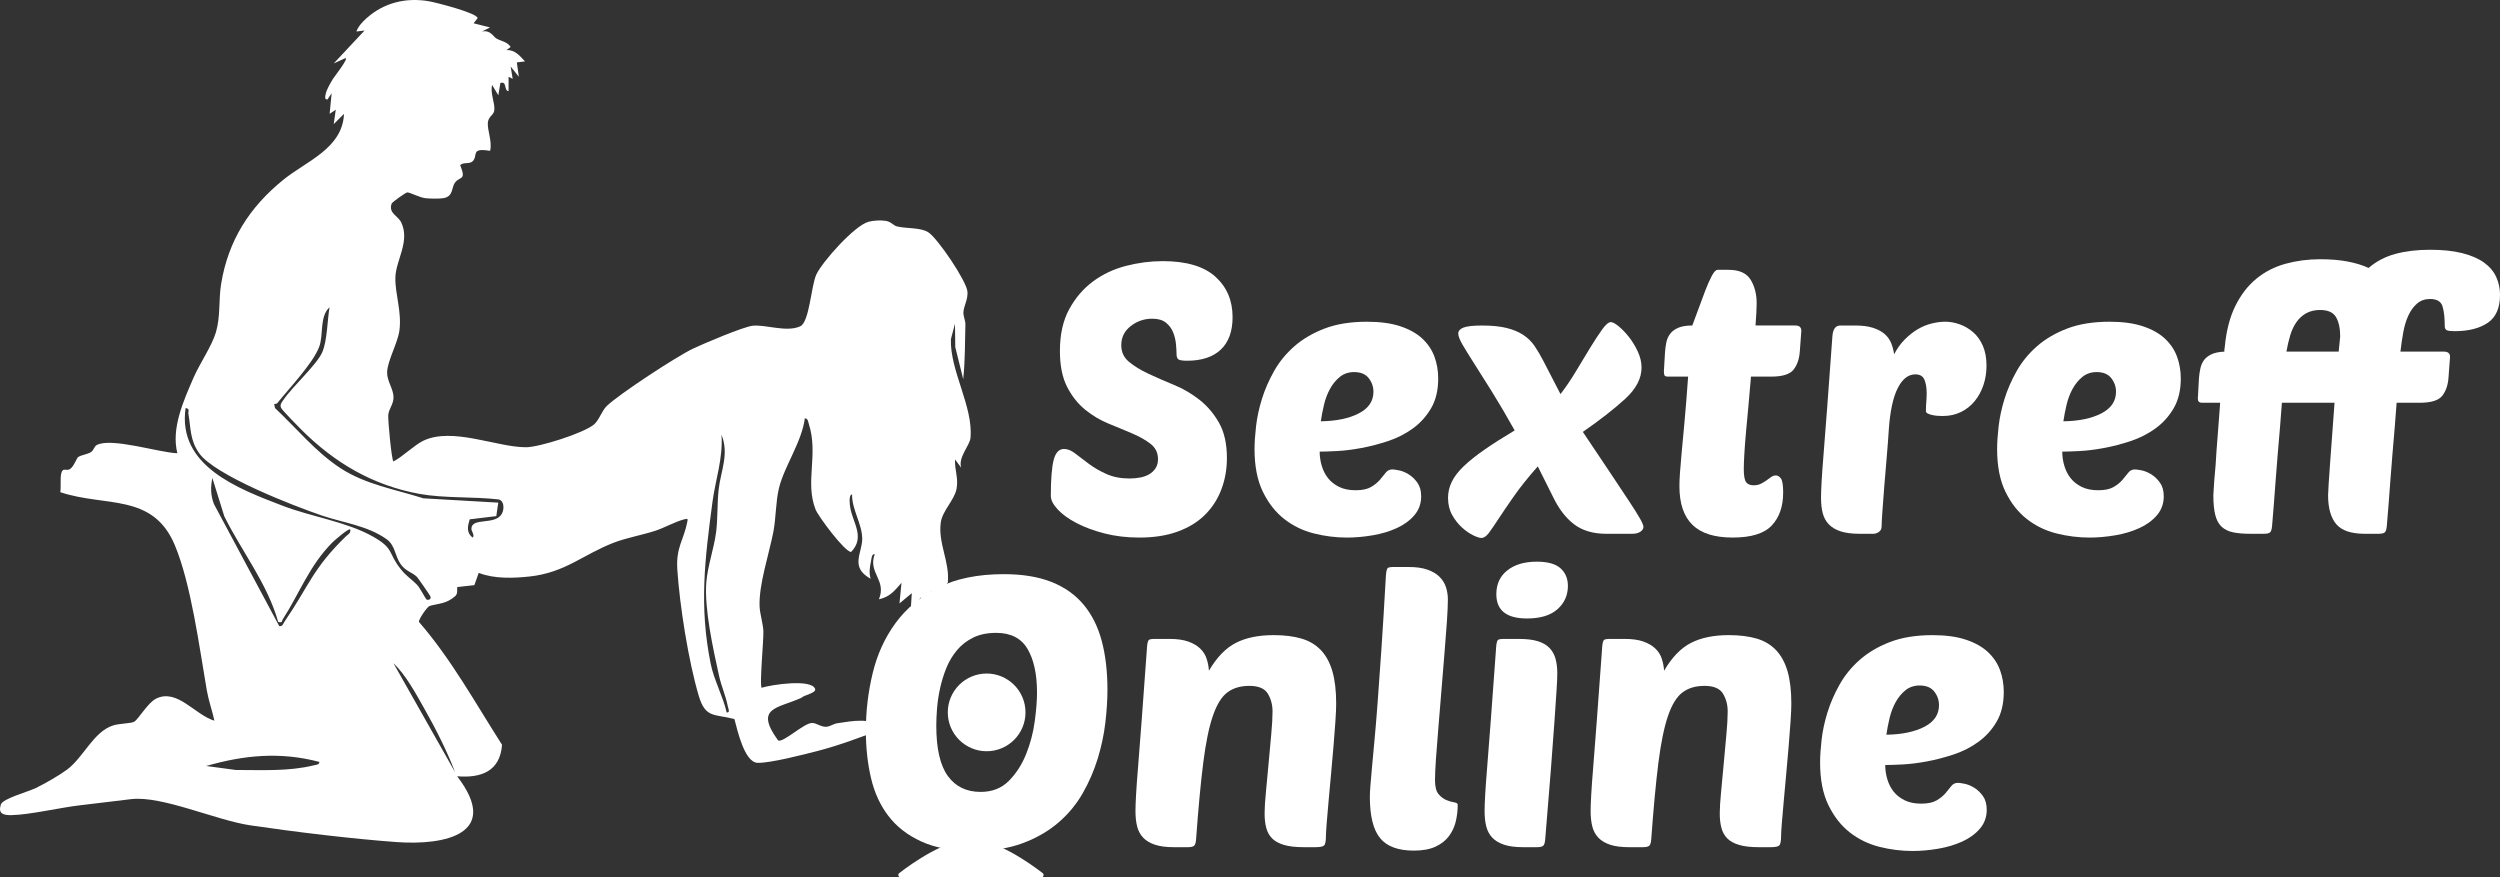
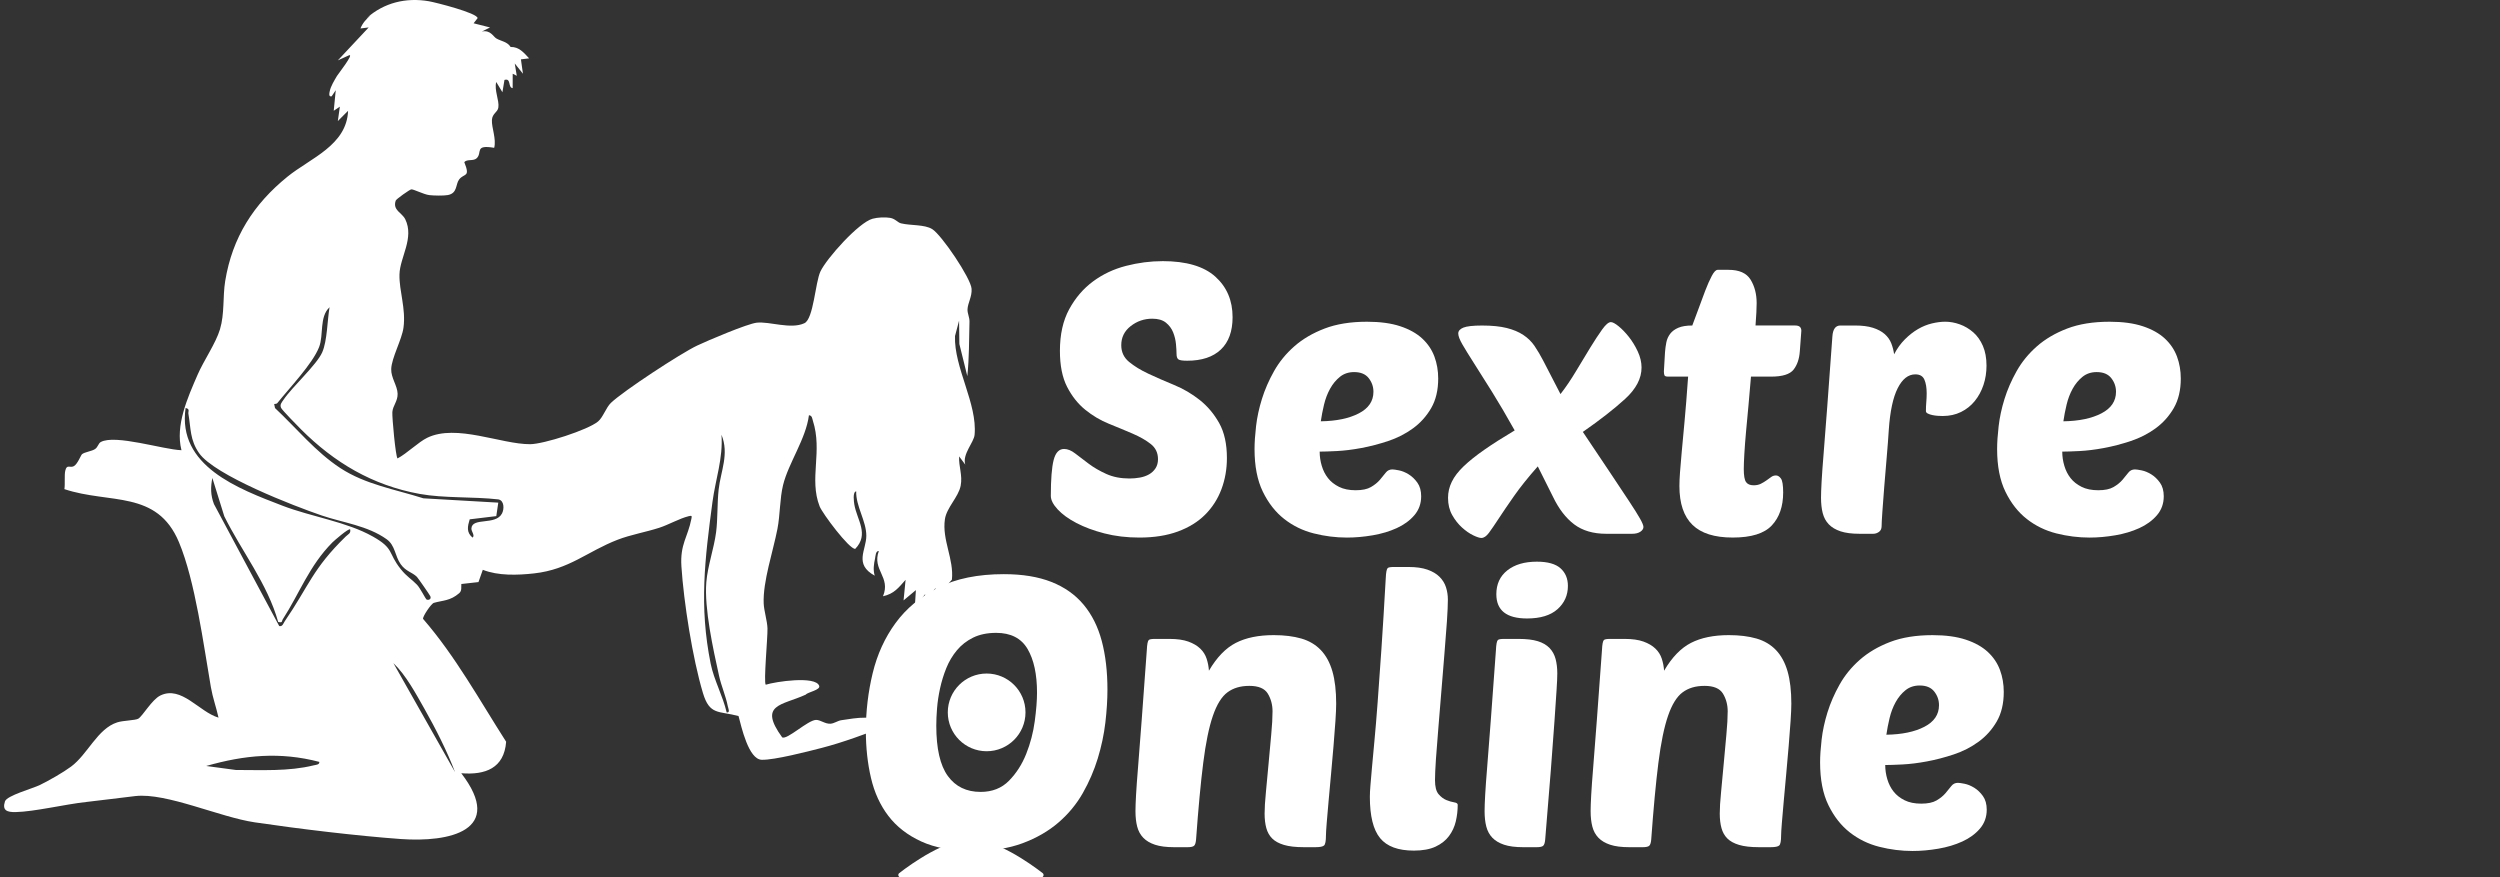
<svg xmlns="http://www.w3.org/2000/svg" id="Layer_2" viewBox="0 0 2850.5 1000.49">
  <rect x="0" y="0" width="2850.5" height="1000.49" fill="#333333" stroke="none" />
  <defs>
    <style>.cls-1{fill:#fff;}</style>
  </defs>
  <g id="Layer_1-2">
-     <path class="cls-1" d="M418,20.69C437.91,2.91,463.12-3.03,488.93,1.41c8,1.37,55.62,13.51,55.62,19.3l-4.55,5.84,18.75,4.75-9.35,4.64c9.94-2.04,12.91,5.81,16.59,7.95,5.54,3.22,12.27,3.48,16.23,9.68l-4.67,3.48c9.63-.29,15.11,6.58,21.08,12.96l-9.35,1.15,2.31,16.4-9.35-11.71,2.31,14.08-4.65-2.38-.04,16.43c-5.68-.65-1.38-11.79-9.35-9.36l-2.33,14.04-7.05-11.7c-2.52,9.21,3.7,21.18,2.4,29.2-.89,5.48-6.9,6.62-7.33,14.15-.49,8.58,5.25,21.63,2.59,31.71-22.81-3.88-13.32,5.37-19.86,11.81-3.81,3.75-11.14.67-14.21,4.58,7.22,17.92-.2,12.18-5.97,19.81-4.1,5.42-1.65,15.61-12.82,17.67-4.8.89-15.94.66-21.05.07-6.47-.74-18.23-6.98-20.69-6.56-1.78.3-17.04,10.95-17.68,12.82-3.78,11.07,7.19,13.71,10.87,21.25,10.51,21.54-6.16,43.45-6.59,62.91-.43,19.22,7.51,38.76,4.58,60.68-1.82,13.62-13.58,34.46-13.99,47.19-.33,10.02,7.05,19.02,7.29,28.17.23,8.66-5.51,13.62-6,20.93-.4,5.91,3.69,50.62,5.89,52.85,10.7-5.62,23.79-18.67,33.88-23.57,33.27-16.14,84.37,7.51,117.39,7.32,15.28-.08,65.78-16.17,77.44-25.95,5.68-4.77,9.05-15.85,14.65-21.19,14.26-13.63,79.54-56.42,98.25-65.29,12.08-5.73,57.17-24.88,67.92-26.1,14.69-1.67,38.69,7.86,54.37.6,10.51-4.87,12.38-46.48,18.33-59.06,6.99-14.77,43.58-55.87,59.51-60.11,5.73-1.53,14.12-1.95,19.91-.97,5.94,1.01,8.52,5.32,12.47,6.27,11.12,2.68,26.74,1.09,35.61,6.61,10.63,6.61,43.98,55.88,44.82,67.95.64,9.09-4.41,16.29-4.64,23.64-.14,4.54,2.38,9,2.26,13.77-.54,20.88-.29,41.46-2.48,62.24l-9.06-36.65-.33-26.66-4.64,17.61c-1.3,35.79,25.68,77.2,22.32,112.67-.82,8.67-14.25,22.08-10.62,33.91l-7-9.38c-.6,11.73,4.09,21.35,1.75,33.45-2.52,13.02-16.05,24.91-17.98,38.28-3.4,23.54,10.45,45.32,8,68.84l-18.78,21.25.02-11.71-11.75,16.4.02-9.36-11.75,14.05,1.17-18.74-14.04,11.72,2.3-23.46c-8.02,9.05-13.06,15.94-25.76,18.76,9.19-22.1-12.75-29.95-4.74-51.59-3.76-.28-3.74,5.9-4.32,8.53-1.46,6.67-2.34,13.03-.37,19.6-23.94-13.17-9.63-29.18-9.58-45.44.06-16.86-12.06-33.82-11.54-50.72-4.32.47-2.57,12.32-2.12,15.04,2.87,17.34,17.26,33.8,1,50.55-6.85.45-37.44-40.42-40.59-48.5-12.3-31.59,3.64-62.53-7.74-97.81-.84-2.61-.77-5.67-4.45-6.08-3.41,27.04-23.32,54.43-29.49,79.6-3.76,15.34-3.34,34.02-6.4,49.9-4.96,25.7-16.78,60.29-15.7,85.11.37,8.49,4.08,19.98,4.33,28.47.3,10.32-4.55,61.24-2,64.19,10.84-3.48,56.69-10.43,60.95,1.22,1.77,4.84-13.07,7.17-15.55,10.19-27.03,12.31-54.12,10.74-26.69,48.55,5.37,3.45,29.37-19.74,38.71-19.84,5.09-.05,10.04,4.64,16.26,4.35,4.33-.2,8.29-3.41,12.5-4.01,16.71-2.4,39.81-7.46,52.19,6.44-24.5,9.08-49.19,18.6-74.57,25.15-15.81,4.08-53.76,13.87-68.29,13.54-15.13-.34-23.21-37.52-26.53-49.88-22.78-6.13-32.91-.66-40.58-26.27-11.79-39.29-21.9-103.57-24.54-144.33-1.65-25.5,7.31-33.3,11.38-54.26.65-3.37.63-3.94-3.04-3.03-10.74,2.66-22.8,9.74-33.69,13.25-15.33,4.94-32.48,7.87-47.37,13.61-34.62,13.36-55,33.9-95.31,38.39-18.8,2.09-40.91,2.85-58.42-4.1l-4.94,14-19.55,2.19c-.27,3.63.81,7.67-2.43,10.47-10.28,8.9-18.58,8.06-28.86,11.02-3.21.92-13.25,16.15-12.31,18.29,36.97,42.67,64.35,92.65,94.7,140.06-2.27,30.2-23.68,38.13-51.17,35.91,50.44,65.66-13.68,79.03-69.17,75.01-50.47-3.66-115.89-11.58-166.28-19.02-39.99-5.91-100.61-33.95-136.09-29.96-18.77,2.11-37.48,4.74-56.52,6.81-23.5,2.56-59.03,11.06-80.04,11.46-9.75.19-15.55-1.8-12.17-12.19,2.17-6.69,31.4-14.56,39.91-18.74,10.51-5.16,26.1-14.02,35.41-20.88,19.03-14.03,30.14-43.31,52.72-50.49,6.91-2.2,20.59-2.21,23.96-4.18,4.96-2.91,15.48-21.73,25.17-26.44,24.02-11.68,44.23,18.73,66.31,25.25-2.54-11.67-6.63-22.84-8.68-34.69-8.38-48.42-17.91-121.1-36.4-165.33-25.07-59.99-79.1-43.29-130.63-60.53.93-5.95-.2-15.73.98-20.98,1.79-7.98,5.45-2.73,9.87-5.27,4.23-2.42,7.94-12.51,9.22-13.57,3.04-2.53,11.04-3.31,14.83-5.86,3.44-2.31,3.73-6.49,6.58-8.05,16.47-9.04,71.41,8.69,92,9.34-7.27-28.34,7.13-60.04,18.37-86.01,7.02-16.22,20.77-35.87,25.55-51.85,5.37-17.92,3.02-37.16,5.94-55.05,8.12-49.78,32.44-87.72,71.02-118.98,26.14-21.18,67.5-35.66,69.1-75.12l-11.69,11.7,2.31-16.41-6.99,4.69,2.3-23.46-4.7,7.02c-3.64.67-2.67-3.37-2.2-5.7,1.17-5.87,5.26-12.34,8.28-17.55,1.1-1.89,19.64-25.42,13.9-23.63l-12.9,5.86,35.16-37.55-9.37,1.16c2.39-6.19,6.86-10.92,11.7-15.25ZM312.62,460.67l.95,4.61c24.4,22.84,46.43,50.11,74.59,68.5,28.59,18.67,62.45,24.19,94.61,34.4l85.37,4.93-2.26,15.36-30.34,3.67c-2.4,8.04-3.99,14.81,3.28,20.84,3.07-2.43-1.55-6.98-1.32-10.5.86-13,27.62-3.07,34.9-17.05,2.59-4.96,2.7-14.69-4.11-16.02-28.73-3.3-61.76-1.16-89.87-6.27-53.66-9.76-97.25-35.71-135.18-73.59-3.8-3.8-21.39-21.74-22.69-24.4-1.85-3.76.72-6.36,2.6-9.18,9.96-14.88,37.99-39.98,44.25-54.26,5.8-13.23,5.79-36.76,8.36-51.43-11.89,11.13-6.49,31.44-11.94,45.5-7.42,19.09-34.3,47.08-47.65,63.88-.65.81-2.43.89-3.56,1.01ZM475.58,666.85c3.35,3.5,9.6,15.7,10.51,16.49,1.47,1.28,6.16.55,4.62-3.46-.48-1.26-14.13-20.94-15.38-22.17-5.55-5.42-12.55-6.09-18.45-14.39-6.75-9.5-6.06-21.37-16.06-28.51-21.76-15.52-49.79-18.82-73.85-27.01-31.48-10.72-122.29-45.84-139.97-71.14-10.57-15.12-9.28-28.19-12.2-45.01-.41-2.34,2.14-5.4-3.17-6.45-9.65,66.23,60.17,92.06,110.3,111.34,33.34,12.83,73.13,18.27,103.19,35.21,24.82,13.98,16.76,18.37,31.9,37.27,6.95,8.67,12.13,11.11,18.57,17.82ZM829.82,805.21c-2.19-11.46-7.34-22.8-9.95-34.64-6.69-30.28-16.99-76.84-14.51-106.86,1.53-18.5,8.74-38.42,11.14-56.88,1.94-14.91,1.16-32.85,2.91-48.69,2.33-21.01,12.21-40.32,3.24-62.47,1.87,27.15-6.82,50.74-10.27,76.54-8.76,65.51-15.3,118.78-2.08,184.47,3.77,18.73,13.96,36.95,18.25,55.65,4.36.56,1.74-4.71,1.28-7.14ZM378.97,618.5c-26.52,26.79-37.22,57.64-56.55,87.64-1.48,2.29.25,4.18-5.23,3.02-12.15-43.52-41.47-80.22-61.42-120.4l-13.64-43.79c-2.11,10.51-2.07,19.61,1.83,29.8l74.41,139.07c3.78.9,4.74-3.21,6.26-5.43,27.67-40.38,31.72-59.9,69.72-96.82,2.5-2.43,5.94-3.39,4.9-7.98-1.63-1.67-18.48,13.06-20.28,14.88ZM484.11,808.45c-9.95-17.53-21.22-38.7-35.56-52.37l70.32,124.32c-9.05-23.76-22.13-49.67-34.76-71.94ZM268.97,877.93c29.18-.03,60.1,1.78,88.58-5.26,2.36-.58,7.07-.67,6.51-3.98-44.66-11.68-85.19-7.83-128.99,4.69l33.89,4.55Z" />
+     <path class="cls-1" d="M418,20.69C437.91,2.91,463.12-3.03,488.93,1.41c8,1.37,55.62,13.51,55.62,19.3l-4.55,5.84,18.75,4.75-9.35,4.64c9.94-2.04,12.91,5.81,16.59,7.95,5.54,3.22,12.27,3.48,16.23,9.68c9.63-.29,15.11,6.58,21.08,12.96l-9.35,1.15,2.31,16.4-9.35-11.71,2.31,14.08-4.65-2.38-.04,16.43c-5.68-.65-1.38-11.79-9.35-9.36l-2.33,14.04-7.05-11.7c-2.52,9.21,3.7,21.18,2.4,29.2-.89,5.48-6.9,6.62-7.33,14.15-.49,8.58,5.25,21.63,2.59,31.71-22.81-3.88-13.32,5.37-19.86,11.81-3.81,3.75-11.14.67-14.21,4.58,7.22,17.92-.2,12.18-5.97,19.81-4.1,5.42-1.65,15.61-12.82,17.67-4.8.89-15.94.66-21.05.07-6.47-.74-18.23-6.98-20.69-6.56-1.78.3-17.04,10.95-17.68,12.82-3.78,11.07,7.19,13.71,10.87,21.25,10.51,21.54-6.16,43.45-6.59,62.91-.43,19.22,7.51,38.76,4.58,60.68-1.82,13.62-13.58,34.46-13.99,47.19-.33,10.02,7.05,19.02,7.29,28.17.23,8.66-5.51,13.62-6,20.93-.4,5.91,3.69,50.62,5.89,52.85,10.7-5.62,23.79-18.67,33.88-23.57,33.27-16.14,84.37,7.51,117.39,7.32,15.28-.08,65.78-16.17,77.44-25.95,5.68-4.77,9.05-15.85,14.65-21.19,14.26-13.63,79.54-56.42,98.25-65.29,12.08-5.73,57.17-24.88,67.92-26.1,14.69-1.67,38.69,7.86,54.37.6,10.51-4.87,12.38-46.48,18.33-59.06,6.99-14.77,43.58-55.87,59.51-60.11,5.73-1.53,14.12-1.95,19.91-.97,5.94,1.01,8.52,5.32,12.47,6.27,11.12,2.68,26.74,1.09,35.61,6.61,10.63,6.61,43.98,55.88,44.82,67.95.64,9.09-4.41,16.29-4.64,23.64-.14,4.54,2.38,9,2.26,13.77-.54,20.88-.29,41.46-2.48,62.24l-9.06-36.65-.33-26.66-4.64,17.61c-1.3,35.79,25.68,77.2,22.32,112.67-.82,8.67-14.25,22.08-10.62,33.91l-7-9.38c-.6,11.73,4.09,21.35,1.75,33.45-2.52,13.02-16.05,24.91-17.98,38.28-3.4,23.54,10.45,45.32,8,68.84l-18.78,21.25.02-11.71-11.75,16.4.02-9.36-11.75,14.05,1.17-18.74-14.04,11.72,2.3-23.46c-8.02,9.05-13.06,15.94-25.76,18.76,9.19-22.1-12.75-29.95-4.74-51.59-3.76-.28-3.74,5.9-4.32,8.53-1.46,6.67-2.34,13.03-.37,19.6-23.94-13.17-9.63-29.18-9.58-45.44.06-16.86-12.06-33.82-11.54-50.72-4.32.47-2.57,12.32-2.12,15.04,2.87,17.34,17.26,33.8,1,50.55-6.85.45-37.44-40.42-40.59-48.5-12.3-31.59,3.64-62.53-7.74-97.81-.84-2.61-.77-5.67-4.45-6.08-3.41,27.04-23.32,54.43-29.49,79.6-3.76,15.34-3.34,34.02-6.4,49.9-4.96,25.7-16.78,60.29-15.7,85.11.37,8.49,4.08,19.98,4.33,28.47.3,10.32-4.55,61.24-2,64.19,10.84-3.48,56.69-10.43,60.95,1.22,1.77,4.84-13.07,7.17-15.55,10.19-27.03,12.31-54.12,10.74-26.69,48.55,5.37,3.45,29.37-19.74,38.71-19.84,5.09-.05,10.04,4.64,16.26,4.35,4.33-.2,8.29-3.41,12.5-4.01,16.71-2.4,39.81-7.46,52.19,6.44-24.5,9.08-49.19,18.6-74.57,25.15-15.81,4.08-53.76,13.87-68.29,13.54-15.13-.34-23.21-37.52-26.53-49.88-22.78-6.13-32.91-.66-40.58-26.27-11.79-39.29-21.9-103.57-24.54-144.33-1.65-25.5,7.31-33.3,11.38-54.26.65-3.37.63-3.94-3.04-3.03-10.74,2.66-22.8,9.74-33.69,13.25-15.33,4.94-32.48,7.87-47.37,13.61-34.62,13.36-55,33.9-95.31,38.39-18.8,2.09-40.91,2.85-58.42-4.1l-4.94,14-19.55,2.19c-.27,3.63.81,7.67-2.43,10.47-10.28,8.9-18.58,8.06-28.86,11.02-3.21.92-13.25,16.15-12.31,18.29,36.97,42.67,64.35,92.65,94.7,140.06-2.27,30.2-23.68,38.13-51.17,35.91,50.44,65.66-13.68,79.03-69.17,75.01-50.47-3.66-115.89-11.58-166.28-19.02-39.99-5.91-100.61-33.95-136.09-29.96-18.77,2.11-37.48,4.74-56.52,6.81-23.5,2.56-59.03,11.06-80.04,11.46-9.75.19-15.55-1.8-12.17-12.19,2.17-6.69,31.4-14.56,39.91-18.74,10.51-5.16,26.1-14.02,35.41-20.88,19.03-14.03,30.14-43.31,52.72-50.49,6.91-2.2,20.59-2.21,23.96-4.18,4.96-2.91,15.48-21.73,25.17-26.44,24.02-11.68,44.23,18.73,66.31,25.25-2.54-11.67-6.63-22.84-8.68-34.69-8.38-48.42-17.91-121.1-36.4-165.33-25.07-59.99-79.1-43.29-130.63-60.53.93-5.95-.2-15.73.98-20.98,1.79-7.98,5.45-2.73,9.87-5.27,4.23-2.42,7.94-12.51,9.22-13.57,3.04-2.53,11.04-3.31,14.83-5.86,3.44-2.31,3.73-6.49,6.58-8.05,16.47-9.04,71.41,8.69,92,9.34-7.27-28.34,7.13-60.04,18.37-86.01,7.02-16.22,20.77-35.87,25.55-51.85,5.37-17.92,3.02-37.16,5.94-55.05,8.12-49.78,32.44-87.72,71.02-118.98,26.14-21.18,67.5-35.66,69.1-75.12l-11.69,11.7,2.31-16.41-6.99,4.69,2.3-23.46-4.7,7.02c-3.64.67-2.67-3.37-2.2-5.7,1.17-5.87,5.26-12.34,8.28-17.55,1.1-1.89,19.64-25.42,13.9-23.63l-12.9,5.86,35.16-37.55-9.37,1.16c2.39-6.19,6.86-10.92,11.7-15.25ZM312.62,460.67l.95,4.61c24.4,22.84,46.43,50.11,74.59,68.5,28.59,18.67,62.45,24.19,94.61,34.4l85.37,4.93-2.26,15.36-30.34,3.67c-2.4,8.04-3.99,14.81,3.28,20.84,3.07-2.43-1.55-6.98-1.32-10.5.86-13,27.62-3.07,34.9-17.05,2.59-4.96,2.7-14.69-4.11-16.02-28.73-3.3-61.76-1.16-89.87-6.27-53.66-9.76-97.25-35.71-135.18-73.59-3.8-3.8-21.39-21.74-22.69-24.4-1.85-3.76.72-6.36,2.6-9.18,9.96-14.88,37.99-39.98,44.25-54.26,5.8-13.23,5.79-36.76,8.36-51.43-11.89,11.13-6.49,31.44-11.94,45.5-7.42,19.09-34.3,47.08-47.65,63.88-.65.81-2.43.89-3.56,1.01ZM475.58,666.85c3.35,3.5,9.6,15.7,10.51,16.49,1.47,1.28,6.16.55,4.62-3.46-.48-1.26-14.13-20.94-15.38-22.17-5.55-5.42-12.55-6.09-18.45-14.39-6.75-9.5-6.06-21.37-16.06-28.51-21.76-15.52-49.79-18.82-73.85-27.01-31.48-10.72-122.29-45.84-139.97-71.14-10.57-15.12-9.28-28.19-12.2-45.01-.41-2.34,2.14-5.4-3.17-6.45-9.65,66.23,60.17,92.06,110.3,111.34,33.34,12.83,73.13,18.27,103.19,35.21,24.82,13.98,16.76,18.37,31.9,37.27,6.95,8.67,12.13,11.11,18.57,17.82ZM829.82,805.21c-2.19-11.46-7.34-22.8-9.95-34.64-6.69-30.28-16.99-76.84-14.51-106.86,1.53-18.5,8.74-38.42,11.14-56.88,1.94-14.91,1.16-32.85,2.91-48.69,2.33-21.01,12.21-40.32,3.24-62.47,1.87,27.15-6.82,50.74-10.27,76.54-8.76,65.51-15.3,118.78-2.08,184.47,3.77,18.73,13.96,36.95,18.25,55.65,4.36.56,1.74-4.71,1.28-7.14ZM378.97,618.5c-26.52,26.79-37.22,57.64-56.55,87.64-1.48,2.29.25,4.18-5.23,3.02-12.15-43.52-41.47-80.22-61.42-120.4l-13.64-43.79c-2.11,10.51-2.07,19.61,1.83,29.8l74.41,139.07c3.78.9,4.74-3.21,6.26-5.43,27.67-40.38,31.72-59.9,69.72-96.82,2.5-2.43,5.94-3.39,4.9-7.98-1.63-1.67-18.48,13.06-20.28,14.88ZM484.11,808.45c-9.95-17.53-21.22-38.7-35.56-52.37l70.32,124.32c-9.05-23.76-22.13-49.67-34.76-71.94ZM268.97,877.93c29.18-.03,60.1,1.78,88.58-5.26,2.36-.58,7.07-.67,6.51-3.98-44.66-11.68-85.19-7.83-128.99,4.69l33.89,4.55Z" />
    <path class="cls-1" d="M1325.51,297.74c27.05,0,47.13,5.9,60.23,17.7,13.1,11.81,19.65,27.2,19.65,46.2,0,16.12-4.47,28.43-13.38,36.92-8.93,8.49-21.74,12.74-38.43,12.74-5.18,0-8.49-.5-9.93-1.51-1.44-1.01-2.16-3.09-2.16-6.26,0-2.87-.22-6.62-.65-11.23-.43-4.6-1.51-9.07-3.24-13.38-1.73-4.32-4.47-7.99-8.2-11.01-3.75-3.02-8.93-4.53-15.54-4.53-9.21,0-17.42,2.81-24.61,8.42-7.2,5.61-10.79,12.88-10.79,21.8,0,7.77,2.95,14.11,8.85,19,5.9,4.9,13.31,9.43,22.24,13.6,8.92,4.18,18.63,8.42,29.14,12.74,10.5,4.32,20.22,10.01,29.14,17.06,8.92,7.06,16.33,15.83,22.24,26.34,5.9,10.51,8.85,23.82,8.85,39.94,0,12.67-2.09,24.54-6.26,35.62-4.18,11.08-10.36,20.73-18.56,28.93-8.2,8.2-18.57,14.61-31.09,19.21-12.52,4.6-27.13,6.91-43.83,6.91-14.4,0-27.71-1.59-39.94-4.75-12.24-3.16-22.89-7.12-31.95-11.87-9.07-4.75-16.19-9.93-21.37-15.54-5.18-5.61-7.77-10.72-7.77-15.33,0-19,1.08-32.67,3.24-41.02,2.16-8.35,6.11-12.52,11.87-12.52,4.03,0,8.27,1.73,12.74,5.18,4.46,3.45,9.57,7.34,15.33,11.66,5.75,4.32,12.45,8.2,20.08,11.66,7.62,3.45,16.48,5.18,26.56,5.18,4.03,0,7.99-.36,11.87-1.08,3.89-.72,7.34-1.94,10.36-3.67,3.02-1.73,5.47-4.03,7.34-6.91,1.87-2.87,2.81-6.33,2.81-10.36,0-7.19-2.74-12.95-8.2-17.27-5.47-4.32-12.38-8.27-20.72-11.87-8.35-3.59-17.35-7.34-26.99-11.22-9.65-3.89-18.64-9.21-26.99-15.98-8.35-6.76-15.26-15.47-20.73-26.12-5.47-10.64-8.2-24.32-8.2-41.02,0-18.71,3.52-34.54,10.58-47.5,7.05-12.95,16.12-23.53,27.2-31.73,11.08-8.2,23.6-14.1,37.56-17.7,13.96-3.6,27.85-5.4,41.67-5.4Z" />
    <path class="cls-1" d="M1535.77,612.94c-12.67,0-25.26-1.59-37.78-4.75-12.52-3.16-23.75-8.64-33.68-16.41-9.93-7.77-18.07-18.13-24.39-31.09-6.34-12.95-9.5-29.21-9.5-48.79,0-7.19.57-15.83,1.73-25.91,1.15-10.07,3.38-20.43,6.69-31.09,3.3-10.64,7.91-21.22,13.82-31.73,5.9-10.5,13.6-19.93,23.1-28.28,9.5-8.35,21.01-15.11,34.54-20.29,13.53-5.18,29.64-7.77,48.36-7.77,14.96,0,27.63,1.73,38,5.18,10.36,3.45,18.71,8.14,25.04,14.03,6.33,5.9,10.94,12.74,13.82,20.51,2.87,7.77,4.32,16.12,4.32,25.04,0,13.24-2.67,24.47-7.99,33.68-5.33,9.21-12.24,16.91-20.72,23.1-8.49,6.19-17.92,11.01-28.28,14.46-10.36,3.45-20.58,6.12-30.66,7.99-10.08,1.88-19.36,3.02-27.85,3.45-8.49.43-15.04.65-19.65.65,0,5.47.79,10.87,2.38,16.19,1.58,5.33,3.95,10.01,7.12,14.03,3.16,4.04,7.34,7.34,12.52,9.93,5.18,2.59,11.51,3.89,19,3.89s13.31-1.22,17.49-3.67c4.17-2.44,7.56-5.18,10.15-8.2,2.59-3.02,4.82-5.75,6.69-8.2,1.87-2.44,4.39-3.67,7.56-3.67,1.44,0,3.95.36,7.56,1.08,3.59.72,7.26,2.23,11.01,4.53,3.74,2.31,7.05,5.47,9.93,9.5,2.87,4.04,4.32,9.22,4.32,15.54,0,8.35-2.59,15.54-7.77,21.59-5.18,6.04-11.87,10.94-20.08,14.68-8.2,3.74-17.34,6.48-27.42,8.2-10.08,1.73-19.86,2.59-29.36,2.59ZM1543.98,424.25c-6.34,0-11.73,1.8-16.19,5.4-4.47,3.6-8.2,8.14-11.23,13.6-3.02,5.47-5.33,11.52-6.91,18.13-1.58,6.63-2.81,12.95-3.67,19,17.84-.28,32.31-3.3,43.39-9.07,11.08-5.75,16.62-13.96,16.62-24.61,0-5.76-1.8-10.94-5.4-15.54-3.6-4.6-9.14-6.91-16.62-6.91Z" />
    <path class="cls-1" d="M1779.29,449.3c6.05-7.77,11.94-16.48,17.7-26.12,5.76-9.64,11.15-18.57,16.19-26.77,5.03-8.2,9.57-15.11,13.6-20.73,4.03-5.61,7.34-8.42,9.93-8.42,2.01,0,4.96,1.59,8.85,4.75,3.89,3.17,7.77,7.2,11.66,12.09,3.89,4.9,7.26,10.44,10.15,16.62,2.87,6.19,4.32,12.31,4.32,18.35,0,12.38-6.19,24.25-18.57,35.62-12.38,11.37-28.5,23.96-48.36,37.78,12.37,18.42,22.88,34.11,31.52,47.06,8.64,12.95,15.76,23.68,21.37,32.17,5.61,8.49,9.71,15.04,12.31,19.65,2.59,4.61,3.89,7.77,3.89,9.5,0,2.02-1.15,3.82-3.46,5.4-2.31,1.59-5.47,2.38-9.5,2.38h-29.36c-14.97,0-27.2-3.6-36.7-10.79-9.5-7.19-17.56-17.7-24.18-31.52l-17.27-34.54c-10.94,12.38-19.94,23.61-26.99,33.68-7.06,10.08-12.88,18.64-17.49,25.69-4.61,7.06-8.35,12.52-11.23,16.41-2.88,3.88-5.76,5.83-8.64,5.83-2.02,0-5.11-1.01-9.28-3.02-4.18-2.01-8.42-4.96-12.74-8.85-4.32-3.89-8.06-8.64-11.22-14.25-3.17-5.61-4.75-12.16-4.75-19.65,0-6.33,1.44-12.45,4.32-18.35,2.87-5.9,7.41-11.8,13.6-17.7,6.19-5.9,14.03-12.16,23.53-18.78,9.5-6.62,21.01-13.96,34.54-22.02-9.5-16.98-18.21-31.8-26.12-44.47-7.92-12.66-14.68-23.38-20.29-32.17-5.61-8.78-10.01-15.9-13.17-21.37-3.17-5.46-4.75-9.64-4.75-12.52s1.94-5.11,5.83-6.69c3.88-1.58,11.01-2.38,21.37-2.38,11.23,0,20.58.94,28.06,2.81,7.48,1.88,13.82,4.53,19,7.99,5.18,3.45,9.42,7.63,12.74,12.52,3.3,4.9,6.54,10.36,9.71,16.41l19.86,38.43Z" />
    <path class="cls-1" d="M1996.47,429.43c-.86,10.94-1.8,21.74-2.81,32.38-1.01,10.65-1.94,20.72-2.81,30.22-.86,9.5-1.51,17.99-1.94,25.47-.43,7.49-.65,13.24-.65,17.27,0,7.49.86,12.45,2.59,14.9,1.73,2.45,4.6,3.67,8.64,3.67,3.16,0,5.9-.57,8.2-1.73,2.3-1.15,4.46-2.44,6.48-3.89,2.01-1.44,3.81-2.73,5.4-3.89,1.58-1.15,3.38-1.73,5.4-1.73s3.89,1.15,5.61,3.45c1.73,2.31,2.59,7.63,2.59,15.98,0,15.83-4.32,28.36-12.95,37.56-8.64,9.22-23.46,13.82-44.47,13.82s-36.05-4.82-45.98-14.46c-9.93-9.64-14.9-24.4-14.9-44.26,0-4.32.22-9.42.65-15.33.43-5.9,1.08-13.6,1.94-23.1.86-9.5,1.94-21.16,3.24-34.97,1.29-13.82,2.66-30.94,4.1-51.38h-22.88c-2.31,0-3.67-.5-4.1-1.51-.43-1-.65-2.52-.65-4.53l1.29-22.02c.28-3.74.79-7.41,1.51-11.01.72-3.59,2.16-6.83,4.32-9.71,2.16-2.87,5.25-5.18,9.28-6.91,4.03-1.73,9.35-2.59,15.98-2.59,2.01-5.18,4.32-11.37,6.91-18.57,2.59-7.19,5.18-14.17,7.77-20.94,2.59-6.76,5.11-12.45,7.55-17.06,2.44-4.6,4.68-6.91,6.69-6.91h12.52c12.09,0,20.43,3.74,25.04,11.23,4.6,7.49,6.91,16.41,6.91,26.77,0,5.76-.43,14.25-1.29,25.47h45.33c4.6,0,6.91,2.02,6.91,6.05l-1.73,23.32c-.58,8.64-2.96,15.62-7.12,20.94-4.18,5.33-12.74,7.99-25.69,7.99h-22.88Z" />
    <path class="cls-1" d="M2215.37,474.34c-1.73,0-3.67-.07-5.83-.22-2.16-.14-4.25-.43-6.26-.86-2.02-.43-3.74-1-5.18-1.73-1.44-.72-2.16-1.65-2.16-2.81,0-3.74.14-7.19.43-10.36.28-3.16.43-6.48.43-9.93,0-6.33-.86-11.51-2.59-15.54-1.73-4.03-5.18-6.05-10.36-6.05-8.06,0-14.75,5.25-20.08,15.76-5.33,10.51-8.71,26.27-10.15,47.28-.58,9.21-1.37,19.65-2.38,31.3-1.01,11.66-1.94,22.88-2.81,33.68-.86,10.79-1.59,20.37-2.16,28.71-.58,8.35-.86,13.82-.86,16.41,0,2.88-1.01,5.04-3.02,6.48-2.02,1.44-4.18,2.16-6.48,2.16h-15.54c-8.92,0-16.19-.93-21.8-2.81-5.61-1.87-10.08-4.53-13.39-7.99-3.31-3.45-5.61-7.7-6.91-12.74-1.29-5.03-1.94-10.86-1.94-17.49,0-4.32.22-10.43.65-18.35.43-7.91,1.22-18.85,2.37-32.81,1.15-13.96,2.52-31.66,4.1-53.11,1.58-21.44,3.52-47.99,5.83-79.66.57-8.35,3.59-12.52,9.07-12.52h16.84c8.06,0,14.82.86,20.29,2.59,5.46,1.73,9.93,4.1,13.39,7.12,3.45,3.02,5.97,6.55,7.55,10.58,1.58,4.03,2.66,8.2,3.24,12.52,3.45-6.62,7.55-12.31,12.31-17.06,4.75-4.75,9.71-8.64,14.89-11.66,5.18-3.02,10.5-5.18,15.98-6.48,5.46-1.29,10.5-1.94,15.11-1.94,5.47,0,11.01,1.01,16.62,3.02,5.61,2.02,10.72,5.04,15.33,9.07,4.6,4.03,8.27,9.21,11.01,15.54,2.73,6.34,4.1,13.82,4.1,22.45,0,7.77-1.15,15.11-3.45,22.02-2.31,6.91-5.61,13.03-9.93,18.35-4.32,5.33-9.57,9.5-15.76,12.52-6.19,3.02-13.03,4.53-20.51,4.53Z" />
    <path class="cls-1" d="M2382.46,612.94c-12.67,0-25.26-1.59-37.78-4.75-12.52-3.16-23.75-8.64-33.68-16.41-9.93-7.77-18.07-18.13-24.39-31.09-6.34-12.95-9.5-29.21-9.5-48.79,0-7.19.57-15.83,1.73-25.91,1.15-10.07,3.38-20.43,6.69-31.09,3.3-10.64,7.91-21.22,13.82-31.73,5.9-10.5,13.6-19.93,23.1-28.28,9.5-8.35,21.01-15.11,34.54-20.29,13.53-5.18,29.64-7.77,48.36-7.77,14.96,0,27.63,1.73,38,5.18,10.36,3.45,18.71,8.14,25.04,14.03,6.33,5.9,10.94,12.74,13.82,20.51,2.87,7.77,4.32,16.12,4.32,25.04,0,13.24-2.67,24.47-7.99,33.68-5.33,9.21-12.24,16.91-20.72,23.1-8.49,6.19-17.92,11.01-28.28,14.46-10.36,3.45-20.58,6.12-30.66,7.99-10.08,1.88-19.36,3.02-27.85,3.45-8.49.43-15.04.65-19.65.65,0,5.47.79,10.87,2.38,16.19,1.58,5.33,3.95,10.01,7.12,14.03,3.16,4.04,7.34,7.34,12.52,9.93,5.18,2.59,11.51,3.89,19,3.89s13.31-1.22,17.49-3.67c4.17-2.44,7.56-5.18,10.15-8.2,2.59-3.02,4.82-5.75,6.69-8.2,1.87-2.44,4.39-3.67,7.56-3.67,1.44,0,3.95.36,7.56,1.08,3.59.72,7.26,2.23,11.01,4.53,3.74,2.31,7.05,5.47,9.93,9.5,2.87,4.04,4.32,9.22,4.32,15.54,0,8.35-2.59,15.54-7.77,21.59-5.18,6.04-11.87,10.94-20.08,14.68-8.2,3.74-17.34,6.48-27.42,8.2-10.08,1.73-19.86,2.59-29.36,2.59ZM2390.66,424.25c-6.34,0-11.73,1.8-16.19,5.4-4.47,3.6-8.2,8.14-11.23,13.6-3.02,5.47-5.33,11.52-6.91,18.13-1.58,6.63-2.81,12.95-3.67,19,17.84-.28,32.31-3.3,43.39-9.07,11.08-5.75,16.62-13.96,16.62-24.61,0-5.76-1.8-10.94-5.4-15.54-3.6-4.6-9.14-6.91-16.62-6.91Z" />
-     <path class="cls-1" d="M2732.63,459.23c-.58,8.64-1.3,17.99-2.16,28.06-.86,10.08-1.73,20.23-2.59,30.44-.86,10.22-1.66,20.23-2.37,30.01-.72,9.79-1.37,18.42-1.94,25.91-.58,7.49-1.08,13.68-1.51,18.57-.43,4.9-.65,7.49-.65,7.77-.29,3.45-1.01,5.76-2.16,6.91-1.15,1.15-3.6,1.73-7.34,1.73h-15.54c-15.54,0-26.41-3.67-32.6-11.01-6.19-7.34-9.28-18.35-9.28-33.03,0-1.73.22-6.04.65-12.95s1-15.18,1.73-24.83c.72-9.64,1.51-20.36,2.38-32.17.86-11.8,1.73-23.6,2.59-35.4h-60.02c-.58,8.64-1.29,17.99-2.16,28.06-.86,10.08-1.73,20.23-2.59,30.44-.86,10.22-1.66,20.23-2.38,30.01-.72,9.79-1.37,18.42-1.94,25.91-.58,7.49-1.08,13.68-1.51,18.57-.43,4.9-.65,7.49-.65,7.77-.29,3.45-1.01,5.76-2.16,6.91-1.15,1.15-3.6,1.73-7.34,1.73h-15.54c-7.77,0-14.32-.57-19.65-1.73-5.33-1.15-9.65-3.31-12.95-6.48-3.31-3.16-5.69-7.62-7.12-13.39-1.44-5.76-2.16-13.24-2.16-22.45.57-11.22,1.44-22.73,2.59-34.54.57-10.07,1.36-21.3,2.38-33.68,1-12.37,1.94-24.75,2.81-37.13h-20.73c-3.17,0-4.75-1.58-4.75-4.75l1.29-23.32c.28-3.45.79-6.98,1.51-10.58.72-3.6,2.01-6.76,3.89-9.5,1.87-2.73,4.68-5.03,8.42-6.91,3.74-1.87,8.78-2.95,15.11-3.24,0-2.3.14-3.88.43-4.75,1.73-18.71,5.75-34.47,12.09-47.28,6.33-12.8,14.32-23.17,23.96-31.09,9.64-7.91,20.72-13.6,33.25-17.06,12.52-3.45,25.69-5.18,39.51-5.18,11.8,0,22.24.86,31.3,2.59,9.07,1.73,17.05,4.18,23.96,7.34,8.64-7.48,18.78-12.8,30.44-15.98,11.66-3.16,24.83-4.75,39.51-4.75s26.7,1.29,36.92,3.89c10.21,2.59,18.49,6.19,24.83,10.79,6.33,4.61,10.94,10.08,13.82,16.41,2.87,6.33,4.32,13.1,4.32,20.29,0,14.97-4.68,25.62-14.03,31.95-9.36,6.33-21.95,9.5-37.78,9.5-4.32,0-7.27-.36-8.85-1.08-1.58-.72-2.38-2.38-2.38-4.96,0-9.5-.86-16.98-2.59-22.45-1.73-5.46-6.48-8.2-14.25-8.2-5.76,0-10.65,1.73-14.68,5.18-4.04,3.45-7.34,7.99-9.93,13.6-2.59,5.61-4.53,12.02-5.83,19.21-1.3,7.2-2.38,14.54-3.24,22.02h49.65c4.6,0,6.91,2.02,6.91,6.05l-1.73,23.32c-.58,8.64-2.96,15.62-7.12,20.94-4.18,5.33-12.74,7.99-25.69,7.99h-26.34ZM2645.41,353.44c-6.04,0-11.3,1.23-15.76,3.67-4.47,2.45-8.2,5.83-11.23,10.15-3.02,4.32-5.4,9.36-7.12,15.11-1.73,5.76-3.17,11.95-4.32,18.56h59.58l1.73-17.27c0-9.21-1.59-16.55-4.75-22.02-3.17-5.46-9.21-8.2-18.13-8.2Z" />
    <path class="cls-1" d="M1144.83,654.66c21.01,0,39,2.96,53.97,8.85,14.96,5.9,27.2,14.54,36.7,25.91,9.5,11.37,16.41,25.19,20.73,41.45,4.32,16.27,6.48,34.76,6.48,55.48,0,11.52-.8,24.04-2.37,37.56-1.59,13.53-4.47,27.13-8.64,40.8-4.18,13.68-9.86,26.85-17.05,39.51-7.2,12.67-16.48,23.9-27.85,33.68-11.37,9.79-24.97,17.63-40.8,23.53-15.83,5.9-34.54,8.85-56.13,8.85-23.9,0-43.68-3.6-59.37-10.79-15.69-7.19-28.21-16.91-37.56-29.14-9.36-12.23-15.98-26.7-19.86-43.39-3.89-16.69-5.83-34.54-5.83-53.54,0-22.45,2.59-44.4,7.77-65.85,5.18-21.44,13.88-40.51,26.12-57.21,12.23-16.69,28.42-30.15,48.57-40.37,20.14-10.21,45.19-15.33,75.13-15.33ZM1135.76,721.59c-10.08,0-18.78,1.8-26.12,5.4-7.34,3.6-13.53,8.42-18.56,14.46-5.04,6.04-9.07,12.81-12.09,20.29-3.02,7.49-5.4,15.18-7.12,23.1-1.73,7.92-2.88,15.54-3.45,22.88-.58,7.34-.86,13.89-.86,19.65,0,26.2,4.39,45.34,13.17,57.43,8.78,12.09,21.22,18.13,37.35,18.13,13.24,0,24.03-4.24,32.38-12.74,8.35-8.49,14.89-18.71,19.65-30.66,4.75-11.94,7.99-24.32,9.71-37.13,1.73-12.81,2.59-23.67,2.59-32.6,0-21.01-3.6-37.63-10.79-49.87-7.2-12.23-19.15-18.35-35.84-18.35Z" />
    <path class="cls-1" d="M1441.89,927.97c0-6.33.5-14.6,1.51-24.83,1.01-10.21,2.01-21.01,3.02-32.38,1-11.37,2.01-22.38,3.02-33.03,1-10.64,1.51-19.57,1.51-26.77s-1.8-14.17-5.4-20.08c-3.6-5.9-10.58-8.85-20.94-8.85s-18.42,2.45-25.04,7.34c-6.63,4.9-12.16,13.82-16.62,26.77-4.47,12.95-8.14,30.81-11.01,53.54-2.88,22.74-5.61,51.96-8.2,87.65-.29,3.45-1.01,5.76-2.16,6.91s-3.6,1.73-7.34,1.73h-15.54c-8.93,0-16.19-.93-21.8-2.81-5.61-1.87-10.08-4.53-13.39-7.99-3.31-3.45-5.61-7.7-6.91-12.74-1.29-5.03-1.94-10.86-1.94-17.49,0-4.32.22-10.43.65-18.35.43-7.91,1.22-18.85,2.37-32.81,1.15-13.96,2.52-31.66,4.1-53.11,1.58-21.44,3.52-47.99,5.83-79.66.28-6.33,1-10.07,2.16-11.23.86-.86,3.16-1.29,6.91-1.29h16.84c8.64,0,15.76,1.01,21.37,3.02,5.61,2.02,10.15,4.68,13.6,7.99,3.45,3.31,5.9,7.2,7.34,11.66,1.44,4.47,2.3,9,2.59,13.6,8.92-15.25,19.14-25.83,30.66-31.74,11.51-5.9,25.91-8.85,43.18-8.85,12.09,0,22.59,1.3,31.52,3.89,8.92,2.59,16.33,6.98,22.24,13.17,5.9,6.19,10.29,14.25,13.17,24.18,2.87,9.93,4.32,22.24,4.32,36.92,0,4.61-.29,11.23-.86,19.86-.58,8.64-1.29,18.07-2.16,28.28-.86,10.22-1.8,20.87-2.81,31.95-1.01,11.09-1.94,21.37-2.81,30.87-.86,9.5-1.59,17.85-2.16,25.04-.58,7.2-.86,11.95-.86,14.25,0,6.34-.72,10.15-2.16,11.44-1.44,1.29-4.61,1.94-9.5,1.94h-13.82c-9.22,0-16.7-.86-22.45-2.59-5.76-1.73-10.22-4.17-13.38-7.34-3.17-3.16-5.4-7.13-6.69-11.87-1.29-4.75-1.94-10.15-1.94-16.19Z" />
    <path class="cls-1" d="M1612,969.86c-17.85,0-30.66-4.75-38.43-14.25-7.77-9.5-11.66-25.18-11.66-47.06,0-3.45.22-7.77.65-12.95.43-5.18,1-11.87,1.73-20.08.72-8.2,1.65-18.35,2.81-30.44,1.15-12.09,2.38-26.77,3.67-44.04,1.3-17.27,2.73-37.56,4.32-60.88,1.58-23.32,3.24-50.37,4.96-81.17.28-6.33,1-10.07,2.16-11.23.86-.86,3.16-1.29,6.91-1.29h16.84c8.64,0,15.83,1.01,21.59,3.02,5.75,2.02,10.36,4.75,13.82,8.2,3.45,3.45,5.9,7.42,7.34,11.87,1.44,4.47,2.16,9.14,2.16,14.03,0,5.76-.37,14.03-1.08,24.83-.72,10.79-1.66,22.96-2.81,36.49-1.15,13.53-2.31,27.63-3.45,42.31-1.15,14.68-2.31,28.71-3.45,42.1-1.15,13.39-2.09,25.41-2.81,36.05-.72,10.65-1.08,18.71-1.08,24.18,0,7.49,1.36,12.81,4.1,15.98,2.73,3.17,5.68,5.4,8.85,6.69,3.16,1.29,6.11,2.16,8.85,2.59,2.73.43,4.1,1.37,4.1,2.81,0,6.34-.72,12.6-2.16,18.78-1.44,6.19-4.04,11.81-7.77,16.84-3.74,5.04-8.85,9.07-15.33,12.09-6.48,3.02-14.76,4.53-24.83,4.53Z" />
    <path class="cls-1" d="M1736.77,965.97c-8.92,0-16.19-.93-21.8-2.81-5.61-1.87-10.08-4.53-13.39-7.99-3.31-3.45-5.61-7.7-6.91-12.74-1.29-5.03-1.94-10.86-1.94-17.49,0-4.32.22-10.43.65-18.35.43-7.91,1.22-18.85,2.37-32.81,1.15-13.96,2.52-31.66,4.1-53.11,1.58-21.44,3.52-47.99,5.83-79.66.28-6.33,1-10.07,2.16-11.23.86-.86,3.16-1.29,6.91-1.29h16.84c8.92,0,16.19.86,21.8,2.59,5.61,1.73,10.07,4.32,13.39,7.77,3.3,3.45,5.61,7.63,6.91,12.52,1.29,4.9,1.94,10.36,1.94,16.41,0,4.32-.29,10.79-.86,19.43-.58,8.64-1.37,20.37-2.37,35.19-1.01,14.83-2.38,33.25-4.1,55.27-1.73,22.02-3.89,48.57-6.48,79.66-.29,3.45-1.01,5.76-2.16,6.91s-3.6,1.73-7.34,1.73h-15.54ZM1706.12,677.55c0-11.51,4.17-20.58,12.52-27.2,8.35-6.62,19.57-9.93,33.68-9.93,12.37,0,21.37,2.52,26.99,7.56,5.61,5.04,8.42,11.73,8.42,20.08,0,10.65-3.96,19.5-11.87,26.55-7.92,7.06-19.5,10.58-34.76,10.58-23.32,0-34.97-9.21-34.97-27.63Z" />
    <path class="cls-1" d="M1960.86,927.97c0-6.33.5-14.6,1.51-24.83,1.01-10.21,2.01-21.01,3.02-32.38,1-11.37,2.01-22.38,3.02-33.03,1-10.64,1.51-19.57,1.51-26.77s-1.8-14.17-5.4-20.08c-3.6-5.9-10.58-8.85-20.94-8.85s-18.42,2.45-25.04,7.34c-6.63,4.9-12.16,13.82-16.62,26.77-4.47,12.95-8.14,30.81-11.01,53.54-2.88,22.74-5.61,51.96-8.2,87.65-.29,3.45-1.01,5.76-2.16,6.91-1.15,1.15-3.6,1.73-7.34,1.73h-15.54c-8.93,0-16.19-.93-21.8-2.81-5.61-1.87-10.08-4.53-13.39-7.99-3.31-3.45-5.61-7.7-6.91-12.74-1.29-5.03-1.94-10.86-1.94-17.49,0-4.32.22-10.43.65-18.35.43-7.91,1.22-18.85,2.37-32.81,1.15-13.96,2.52-31.66,4.1-53.11,1.58-21.44,3.52-47.99,5.83-79.66.28-6.33,1-10.07,2.16-11.23.86-.86,3.16-1.29,6.91-1.29h16.84c8.64,0,15.76,1.01,21.37,3.02,5.61,2.02,10.15,4.68,13.6,7.99,3.45,3.31,5.9,7.2,7.34,11.66,1.44,4.47,2.3,9,2.59,13.6,8.92-15.25,19.14-25.83,30.66-31.74,11.51-5.9,25.91-8.85,43.18-8.85,12.09,0,22.59,1.3,31.52,3.89,8.92,2.59,16.33,6.98,22.24,13.17,5.9,6.19,10.29,14.25,13.17,24.18,2.87,9.93,4.32,22.24,4.32,36.92,0,4.61-.29,11.23-.86,19.86-.58,8.64-1.29,18.07-2.16,28.28-.86,10.22-1.8,20.87-2.81,31.95-1.01,11.09-1.94,21.37-2.81,30.87-.86,9.5-1.59,17.85-2.16,25.04-.58,7.2-.86,11.95-.86,14.25,0,6.34-.72,10.15-2.16,11.44-1.44,1.29-4.61,1.94-9.5,1.94h-13.82c-9.22,0-16.7-.86-22.45-2.59-5.76-1.73-10.22-4.17-13.38-7.34-3.17-3.16-5.4-7.13-6.69-11.87-1.29-4.75-1.94-10.15-1.94-16.19Z" />
    <path class="cls-1" d="M2180.62,970.29c-12.67,0-25.26-1.59-37.78-4.75-12.52-3.16-23.75-8.64-33.68-16.41-9.93-7.77-18.07-18.13-24.39-31.09-6.34-12.95-9.5-29.21-9.5-48.79,0-7.19.57-15.83,1.73-25.91,1.15-10.07,3.38-20.43,6.69-31.09,3.3-10.64,7.91-21.22,13.82-31.73,5.9-10.5,13.6-19.93,23.1-28.28,9.5-8.35,21.01-15.11,34.54-20.29,13.53-5.18,29.64-7.77,48.36-7.77,14.96,0,27.63,1.73,38,5.18,10.36,3.45,18.71,8.14,25.04,14.03,6.33,5.9,10.94,12.74,13.82,20.51,2.87,7.77,4.32,16.12,4.32,25.04,0,13.24-2.67,24.47-7.99,33.68-5.33,9.21-12.24,16.91-20.72,23.1-8.49,6.19-17.92,11.01-28.28,14.46-10.36,3.45-20.58,6.12-30.66,7.99-10.08,1.88-19.36,3.02-27.85,3.45-8.49.43-15.04.65-19.65.65,0,5.47.79,10.87,2.38,16.19,1.58,5.33,3.95,10.01,7.12,14.03,3.16,4.04,7.34,7.34,12.52,9.93,5.18,2.59,11.51,3.89,19,3.89s13.31-1.22,17.49-3.67c4.17-2.44,7.56-5.18,10.15-8.2,2.59-3.02,4.82-5.75,6.69-8.2,1.87-2.44,4.39-3.67,7.56-3.67,1.44,0,3.95.36,7.56,1.08,3.59.72,7.26,2.23,11.01,4.53,3.74,2.31,7.05,5.47,9.93,9.5,2.87,4.04,4.32,9.22,4.32,15.54,0,8.35-2.59,15.54-7.77,21.59-5.18,6.04-11.87,10.94-20.08,14.68-8.2,3.74-17.34,6.48-27.42,8.2-10.08,1.73-19.86,2.59-29.36,2.59ZM2188.83,781.6c-6.34,0-11.73,1.8-16.19,5.4-4.47,3.6-8.2,8.14-11.23,13.6-3.02,5.47-5.33,11.52-6.91,18.13-1.58,6.63-2.81,12.95-3.67,19,17.84-.28,32.31-3.3,43.39-9.07,11.08-5.75,16.62-13.96,16.62-24.61,0-5.76-1.8-10.94-5.4-15.54-3.6-4.6-9.14-6.91-16.62-6.91Z" />
    <circle class="cls-1" cx="1124.97" cy="812.26" r="44.3" />
    <path class="cls-1" d="M1187.06,1000.49h-159.99c-2.67,0-3.84-3.37-1.72-5,14.8-11.41,52.88-38.42,81.72-38.42s66.91,27.01,81.72,38.42c2.11,1.63.94,5-1.72,5Z" />
  </g>
</svg>